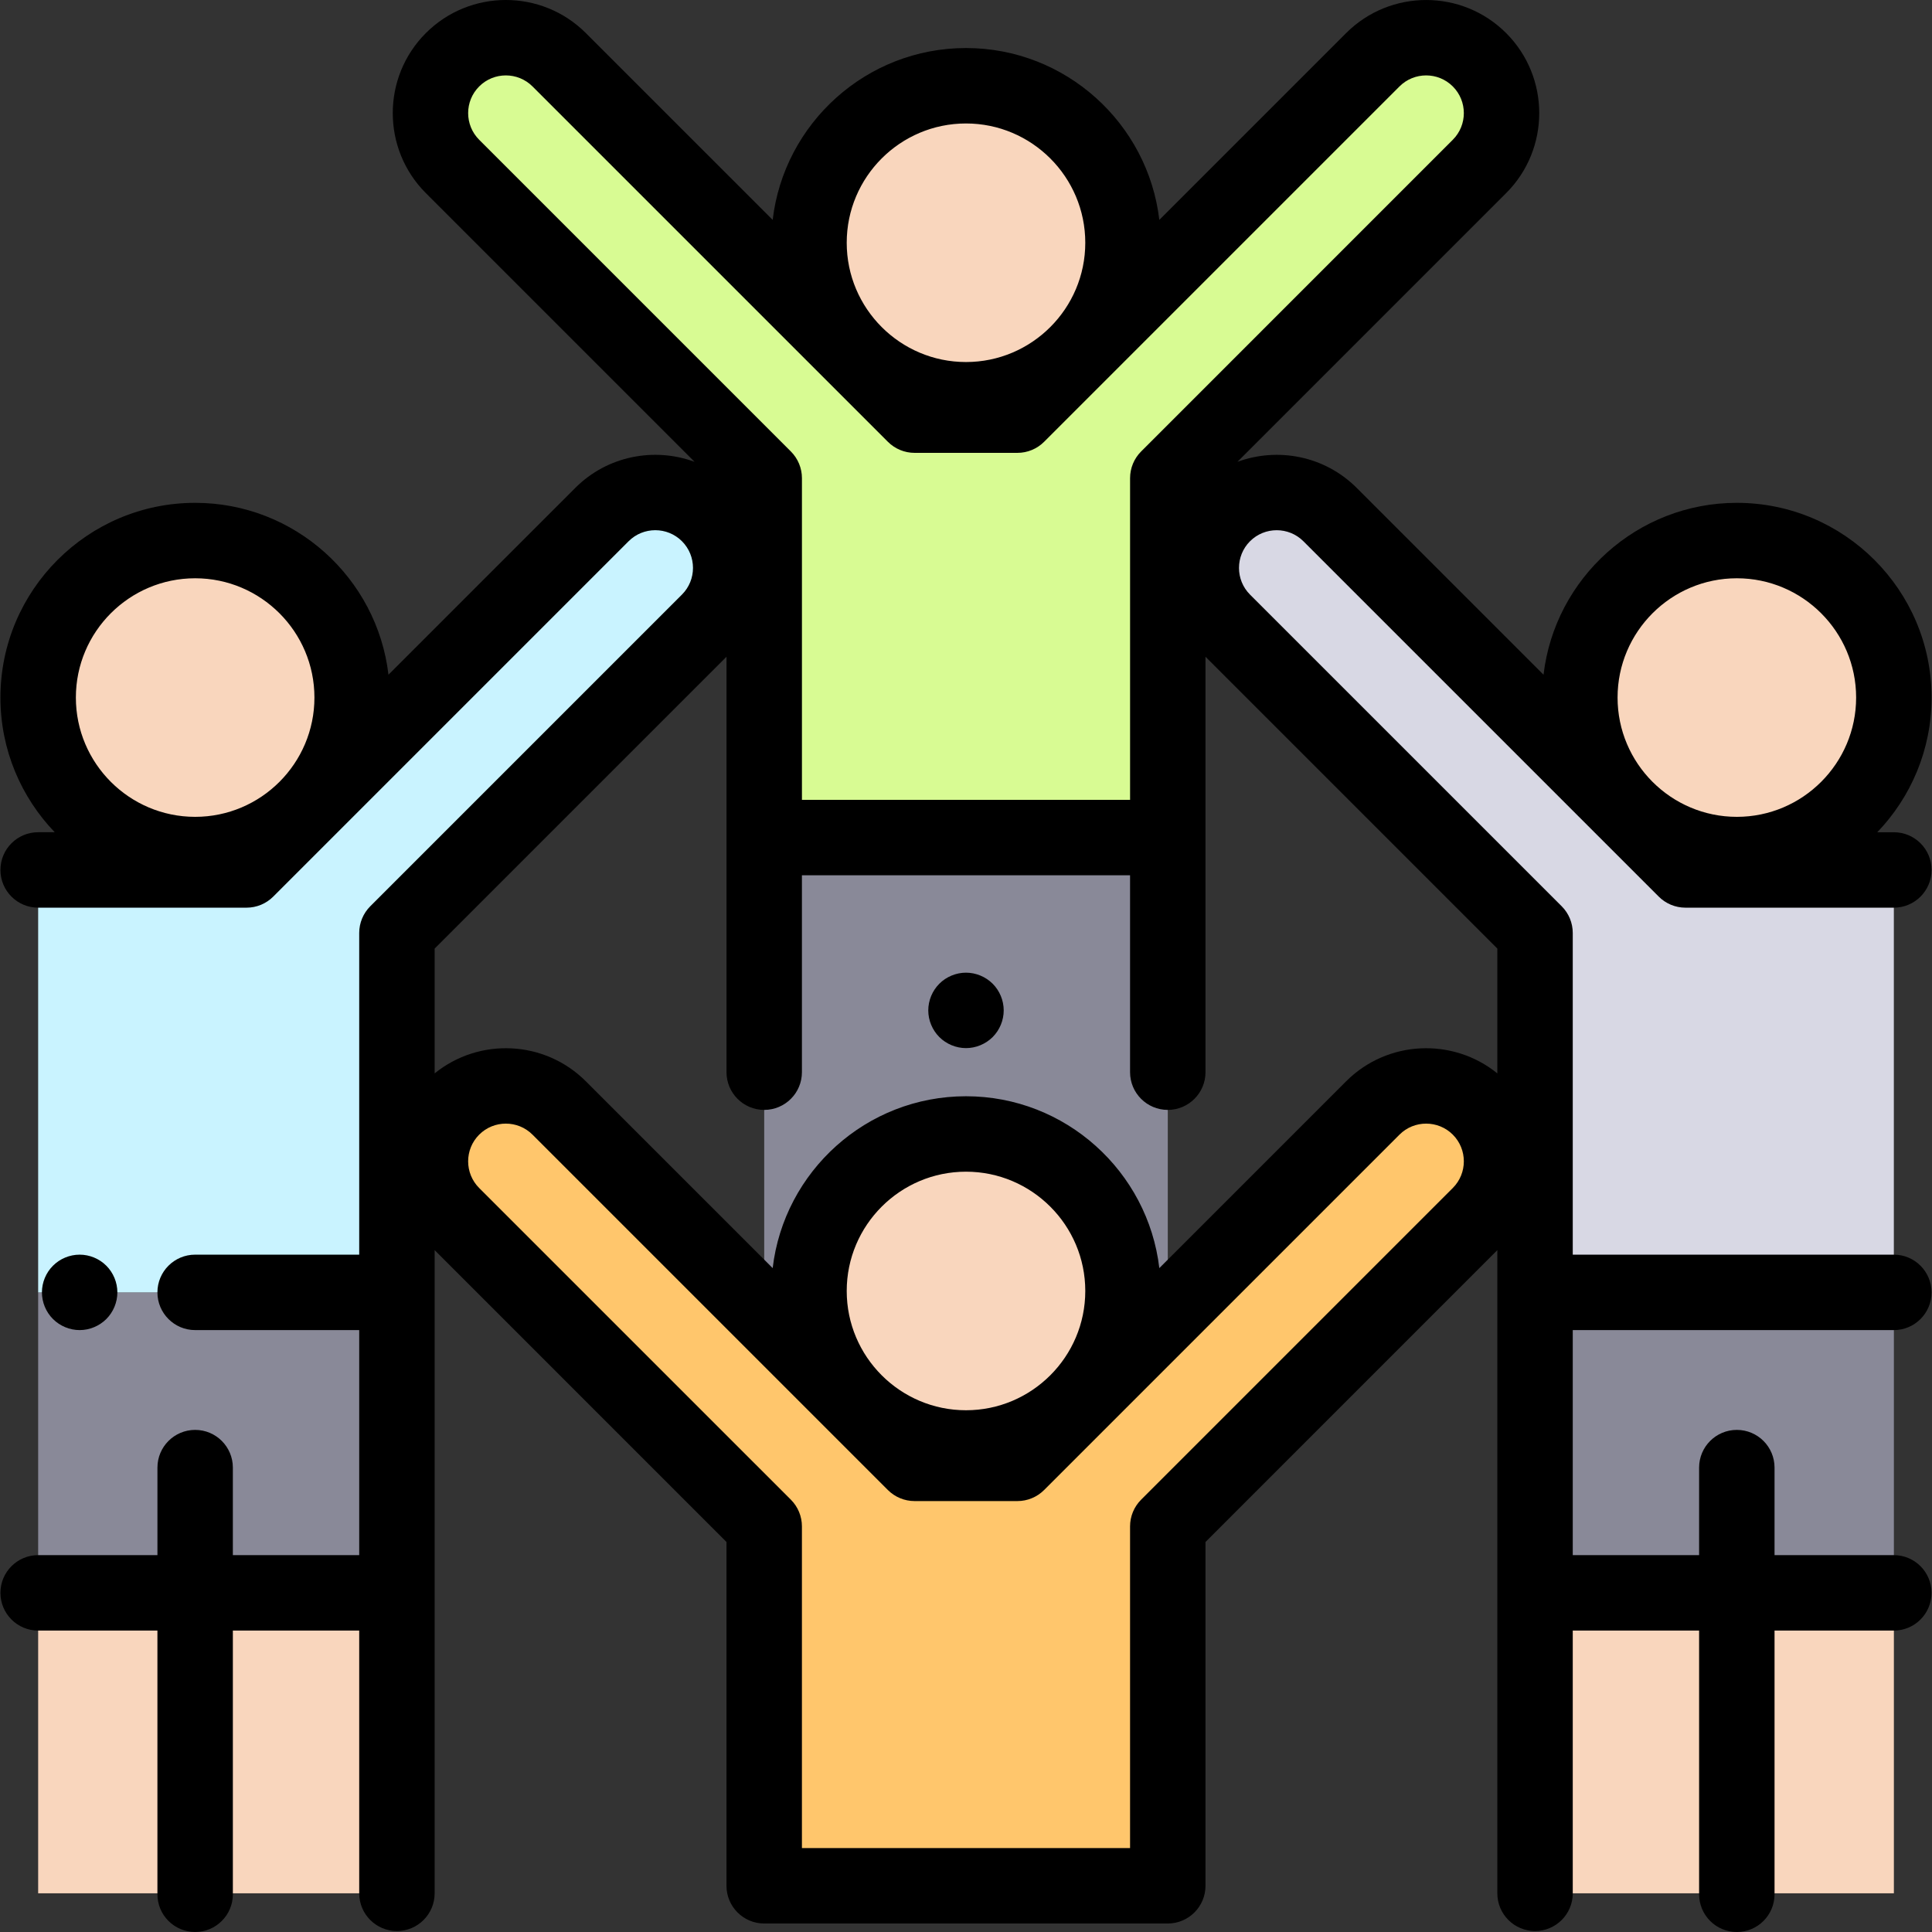
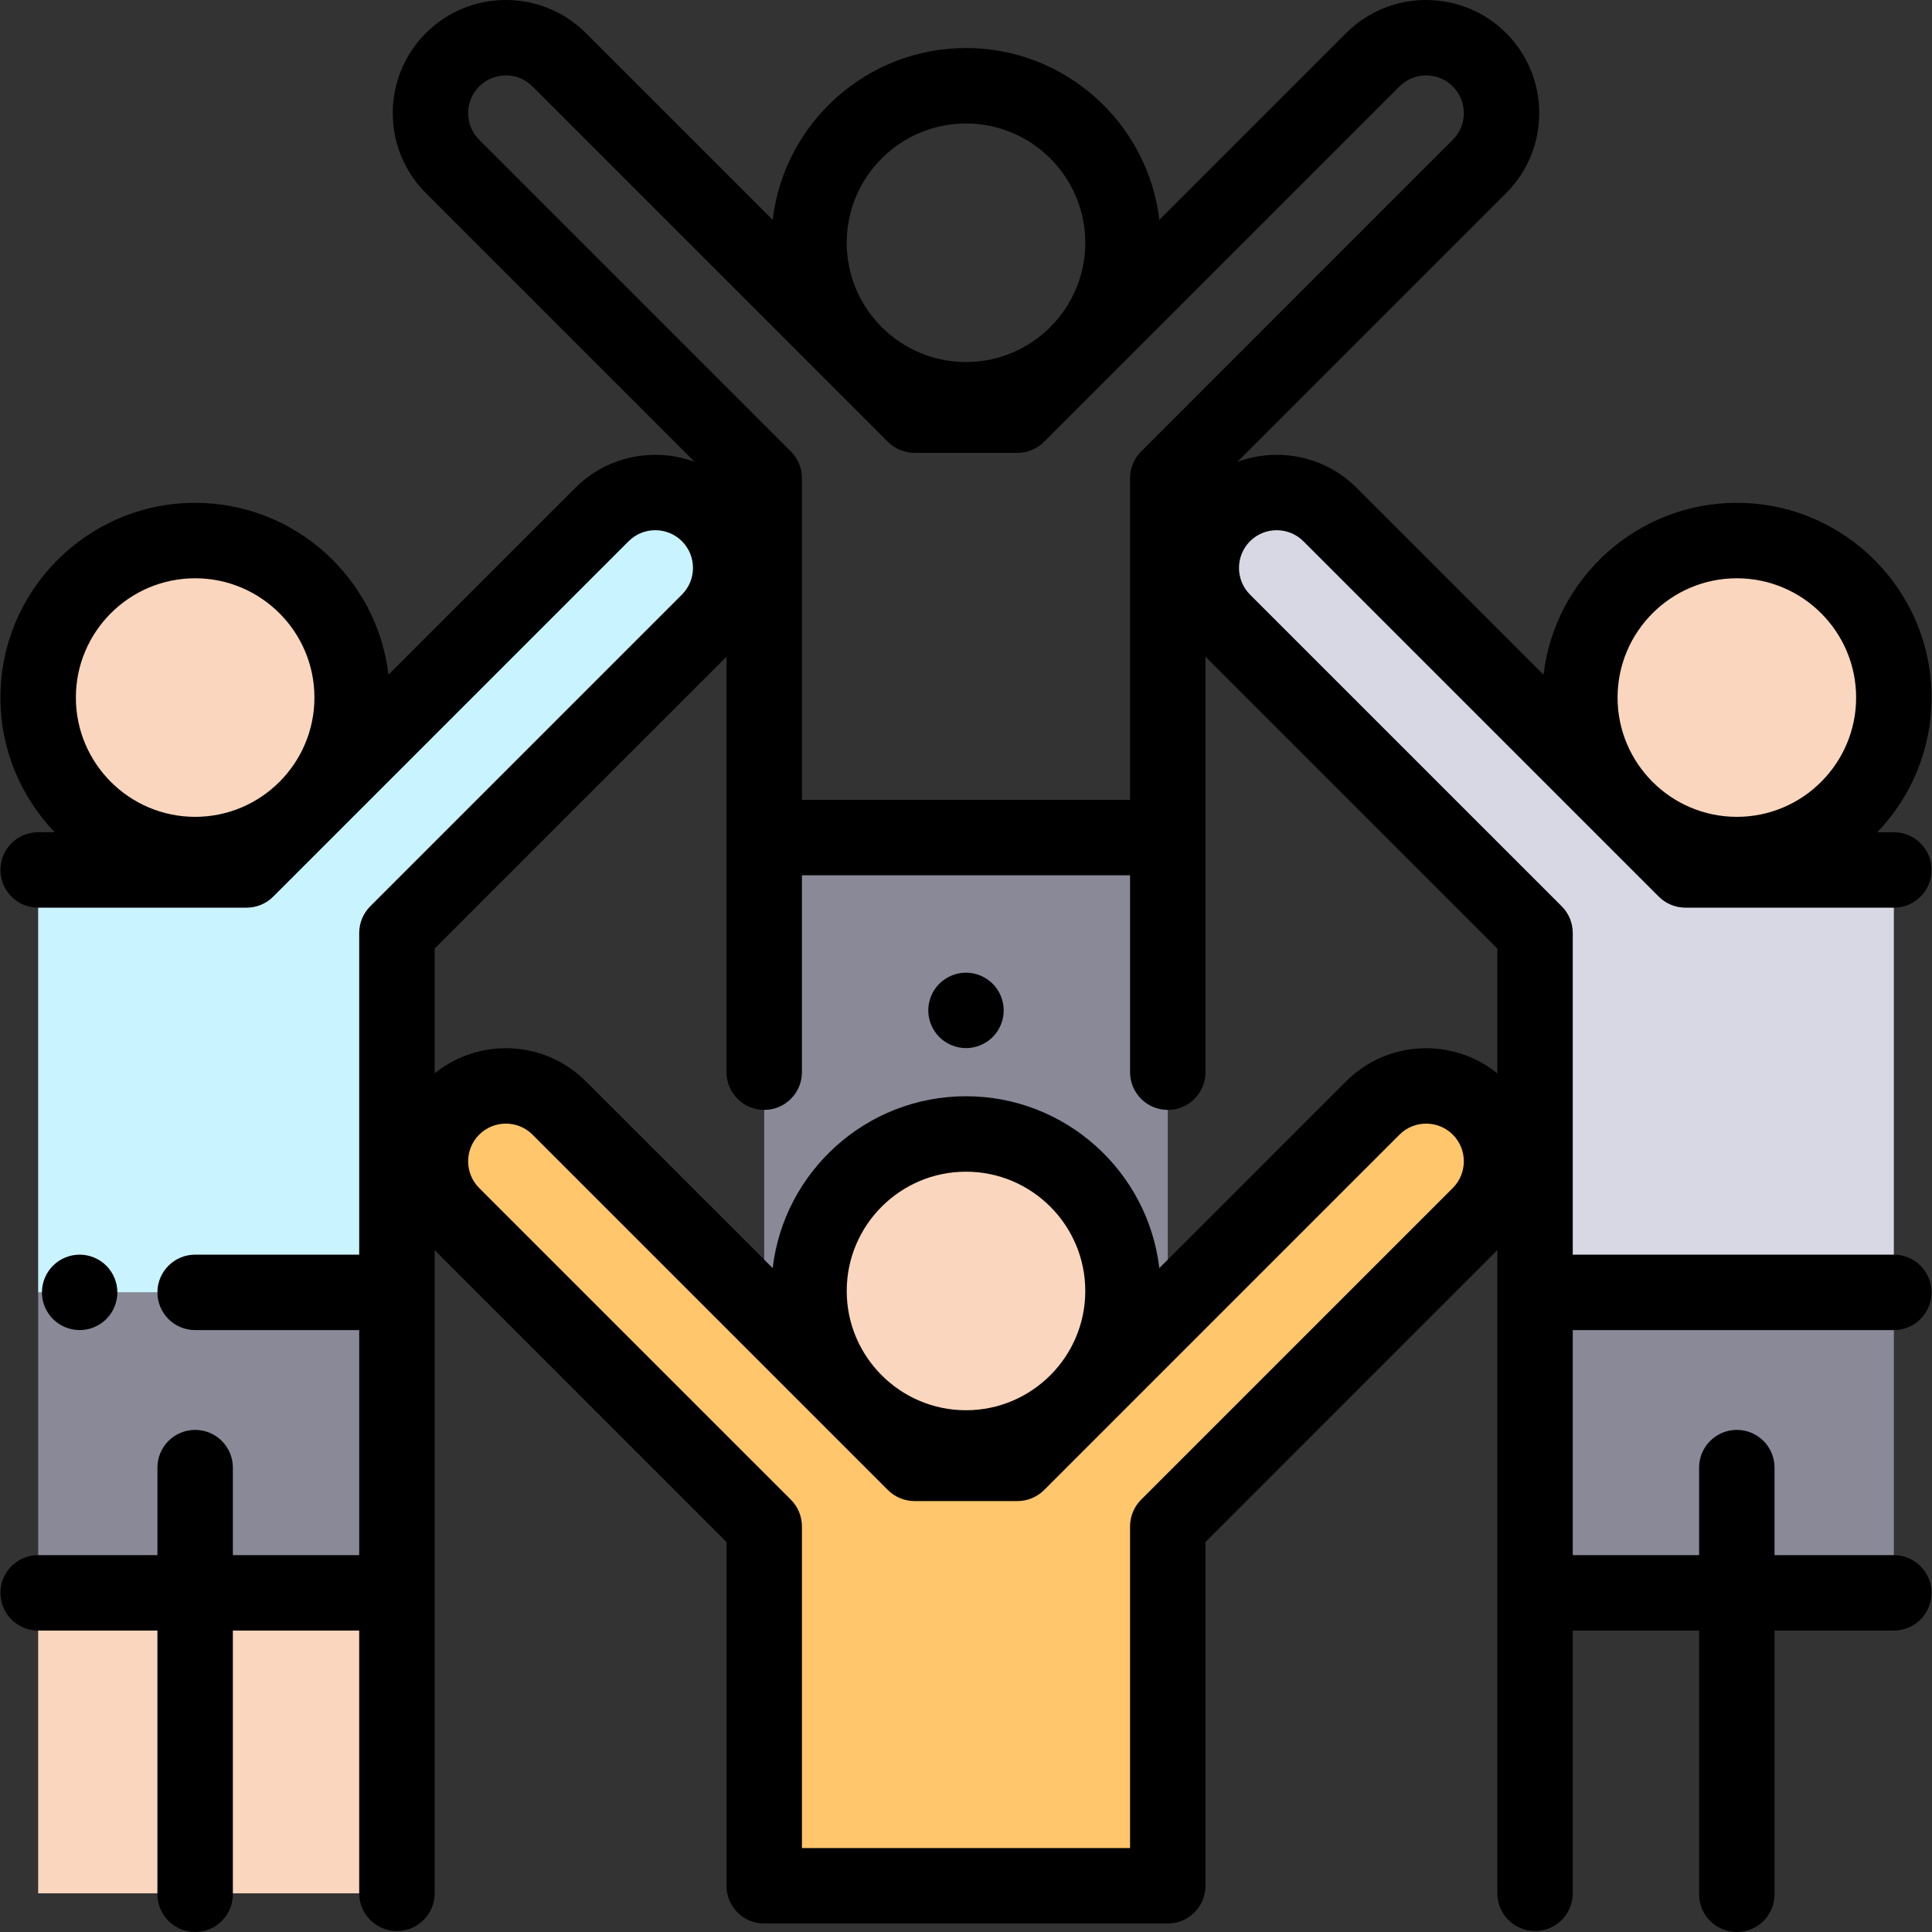
<svg xmlns="http://www.w3.org/2000/svg" width="108" height="108" viewBox="0 0 108 108" fill="none">
  <rect x="0" y="0" width="108" height="108" fill="#333333" stroke="none" />
  <g clip-path="url(#clip0)">
    <path d="M22.19 89.014H2.133V105.837H22.19V89.014Z" fill="#F9D6BD" />
    <path d="M22.19 72.244H2.133V89.014H22.19V72.244Z" fill="#898998" />
    <path d="M2.133 48.63H13.784L33.65 28.764C35.297 27.118 37.967 27.118 39.614 28.764C41.26 30.411 41.26 33.081 39.614 34.728L22.189 52.152V72.245H2.133" fill="#C9F3FF" />
    <path d="M82.704 61.937C81.058 60.291 78.387 60.291 76.741 61.937L56.874 81.803H51.125L31.259 61.937C29.613 60.291 26.942 60.291 25.296 61.937C23.649 63.584 23.649 66.254 25.296 67.901L42.72 85.325V105.417H65.28V85.325L82.704 67.901C84.351 66.254 84.351 63.584 82.704 61.937Z" fill="#FFC66C" />
    <path d="M65.28 46.821H42.72V73.397H65.28V46.821Z" fill="#898998" />
    <path d="M54 80.943C58.847 80.943 62.776 77.013 62.776 72.166C62.776 67.319 58.847 63.39 54 63.39C49.153 63.39 45.223 67.319 45.223 72.166C45.223 77.013 49.153 80.943 54 80.943Z" fill="#F9D6BD" />
-     <path d="M54 22.346C58.847 22.346 62.776 18.417 62.776 13.569C62.776 8.722 58.847 4.793 54 4.793C49.153 4.793 45.223 8.722 45.223 13.569C45.223 18.417 49.153 22.346 54 22.346Z" fill="#F9D6BD" />
-     <path d="M82.704 3.341C81.057 1.694 78.387 1.694 76.74 3.341L56.874 23.207H51.125L31.259 3.341C29.612 1.694 26.942 1.694 25.296 3.341C23.649 4.987 23.649 7.657 25.296 9.304L42.72 26.729V46.821H65.28V26.729L82.704 9.304C84.351 7.658 84.351 4.988 82.704 3.341Z" fill="#D8FB93" />
    <path d="M10.909 47.771C15.756 47.771 19.686 43.841 19.686 38.994C19.686 34.147 15.756 30.218 10.909 30.218C6.062 30.218 2.133 34.147 2.133 38.994C2.133 43.841 6.062 47.771 10.909 47.771Z" fill="#F9D6BD" />
-     <path d="M105.869 89.014H85.811V105.837H105.869V89.014Z" fill="#F9D6BD" />
+     <path d="M105.869 89.014H85.811V105.837V89.014Z" fill="#F9D6BD" />
    <path d="M105.869 72.244H85.811V89.014H105.869V72.244Z" fill="#898998" />
    <path d="M105.867 48.63H94.216L74.35 28.764C72.704 27.118 70.034 27.118 68.387 28.764C66.74 30.411 66.74 33.081 68.387 34.728L85.811 52.152V72.245H105.867" fill="#D8D8E4" />
    <path d="M97.091 47.771C101.939 47.771 105.868 43.841 105.868 38.994C105.868 34.147 101.939 30.218 97.091 30.218C92.244 30.218 88.315 34.147 88.315 38.994C88.315 43.841 92.244 47.771 97.091 47.771Z" fill="#F9D6BD" />
    <path d="M54 54.373C53.445 54.373 52.901 54.599 52.509 54.991C52.117 55.383 51.891 55.927 51.891 56.482C51.891 57.036 52.117 57.58 52.509 57.972C52.901 58.364 53.445 58.59 54 58.59C54.554 58.59 55.098 58.364 55.491 57.972C55.883 57.58 56.108 57.036 56.108 56.482C56.108 55.927 55.883 55.383 55.491 54.991C55.098 54.599 54.554 54.373 54 54.373Z" fill="black" />
    <path d="M72.859 30.255L92.725 50.121C93.121 50.517 93.657 50.739 94.216 50.739H105.867C107.032 50.739 107.976 49.795 107.976 48.631C107.976 47.466 107.032 46.523 105.867 46.523H104.941C106.818 44.566 107.976 41.913 107.976 38.994C107.976 32.992 103.093 28.109 97.091 28.109C91.521 28.109 86.918 32.315 86.284 37.717L75.841 27.274C74.041 25.474 71.419 24.99 69.174 25.816L84.195 10.795C86.661 8.329 86.661 4.316 84.195 1.85C81.729 -0.616 77.716 -0.616 75.249 1.85L64.807 12.292C64.172 6.891 59.569 2.685 54 2.685C48.43 2.685 43.827 6.891 43.193 12.292L32.75 1.85C30.284 -0.617 26.271 -0.617 23.805 1.85C21.339 4.316 21.339 8.329 23.805 10.795L38.826 25.816C36.581 24.989 33.958 25.474 32.159 27.274L21.716 37.716C21.081 32.315 16.479 28.109 10.909 28.109C4.907 28.109 0.024 32.992 0.024 38.994C0.024 41.913 1.181 44.566 3.059 46.522H2.132C0.968 46.522 0.024 47.466 0.024 48.631C0.024 49.795 0.968 50.739 2.132 50.739H13.783C14.343 50.739 14.879 50.517 15.274 50.121L35.14 30.255C35.962 29.433 37.3 29.433 38.122 30.255C38.944 31.077 38.944 32.415 38.122 33.237L20.698 50.661C20.303 51.057 20.08 51.593 20.08 52.152V70.136H10.909C9.744 70.136 8.8 71.08 8.8 72.244C8.8 73.408 9.744 74.353 10.909 74.353H20.08V86.932H13.017V82.04C13.017 80.876 12.073 79.932 10.909 79.932C9.745 79.932 8.801 80.876 8.801 82.04V86.933H2.132C0.968 86.933 0.024 87.877 0.024 89.041C0.024 90.205 0.968 91.15 2.132 91.15H8.8V105.891C8.8 107.055 9.744 107.999 10.909 107.999C12.073 107.999 13.017 107.055 13.017 105.891V91.15H20.08V105.838C20.08 107.002 21.024 107.946 22.188 107.946C23.353 107.946 24.297 107.002 24.297 105.838V89.041V89.015V72.244V69.883L40.611 86.198V105.416C40.611 106.58 41.555 107.525 42.719 107.525H65.279C66.444 107.525 67.388 106.58 67.388 105.416V86.198L83.702 69.883V72.244V89.015V89.041V105.838C83.702 107.002 84.646 107.946 85.81 107.946C86.975 107.946 87.918 107.002 87.918 105.838V91.15H94.981V105.891C94.981 107.055 95.925 108 97.09 108C98.254 108 99.198 107.055 99.198 105.891V91.15H105.866C107.03 91.15 107.974 90.206 107.974 89.041C107.974 87.877 107.03 86.933 105.866 86.933H99.198V82.04C99.198 80.876 98.254 79.932 97.09 79.932C95.925 79.932 94.981 80.876 94.981 82.04V86.933H87.918V74.353H105.866C107.031 74.353 107.975 73.409 107.975 72.245C107.975 71.081 107.031 70.136 105.866 70.136H87.918V52.153C87.918 51.594 87.696 51.057 87.301 50.662L69.876 33.238C69.055 32.416 69.055 31.078 69.876 30.256C70.699 29.434 72.037 29.434 72.859 30.255ZM97.091 32.326C100.767 32.326 103.759 35.317 103.759 38.994C103.759 42.67 100.767 45.662 97.091 45.662C93.414 45.662 90.423 42.67 90.423 38.994C90.423 35.317 93.414 32.326 97.091 32.326ZM10.909 32.326C14.586 32.326 17.577 35.317 17.577 38.994C17.577 42.67 14.586 45.662 10.909 45.662C7.232 45.662 4.241 42.67 4.241 38.994C4.241 35.317 7.232 32.326 10.909 32.326ZM54 6.902C57.676 6.902 60.668 9.893 60.668 13.57C60.668 17.247 57.676 20.238 54 20.238C50.323 20.238 47.332 17.247 47.332 13.57C47.332 9.893 50.323 6.902 54 6.902ZM26.787 4.832C27.608 4.01 28.946 4.01 29.768 4.832L49.635 24.698C50.03 25.093 50.566 25.315 51.126 25.315H56.875C57.434 25.315 57.97 25.093 58.365 24.698L78.232 4.832C79.053 4.01 80.391 4.01 81.213 4.832C82.035 5.654 82.035 6.991 81.213 7.813L63.789 25.238C63.394 25.633 63.172 26.169 63.172 26.729V44.712H44.829V26.729C44.829 26.169 44.606 25.633 44.211 25.238L26.787 7.814C25.964 6.991 25.964 5.653 26.787 4.832ZM81.213 66.409L63.789 83.834C63.394 84.229 63.171 84.765 63.171 85.325V103.308H44.828V85.325C44.828 84.765 44.606 84.229 44.211 83.834L26.786 66.41C25.964 65.588 25.964 64.25 26.786 63.428C27.608 62.605 28.946 62.605 29.768 63.428L49.634 83.294C50.03 83.689 50.566 83.911 51.125 83.911H56.874C57.434 83.911 57.97 83.689 58.365 83.294L78.231 63.428C79.053 62.605 80.391 62.606 81.213 63.427C82.035 64.25 82.035 65.588 81.213 66.409ZM54 78.834C50.323 78.834 47.332 75.843 47.332 72.166C47.332 68.489 50.323 65.498 54 65.498C57.676 65.498 60.668 68.489 60.668 72.166C60.668 75.843 57.676 78.834 54 78.834ZM83.702 53.026V60.003C81.221 57.99 77.558 58.138 75.249 60.446L64.807 70.888C64.172 65.487 59.569 61.281 54 61.281C48.43 61.281 43.827 65.487 43.193 70.888L32.75 60.446C30.442 58.138 26.779 57.99 24.297 60.003V53.026L40.612 36.712V46.821V59.936C40.612 61.1 41.556 62.044 42.72 62.044C43.884 62.044 44.828 61.1 44.828 59.936V48.929H63.171V59.936C63.171 61.1 64.115 62.044 65.28 62.044C66.444 62.044 67.388 61.1 67.388 59.936V46.821V36.712L83.702 53.026Z" fill="black" />
    <path d="M5.943 73.735C6.336 73.343 6.561 72.799 6.561 72.244C6.561 71.69 6.336 71.146 5.943 70.754C5.551 70.361 5.007 70.136 4.453 70.136C3.896 70.136 3.354 70.361 2.962 70.754C2.568 71.146 2.344 71.69 2.344 72.244C2.344 72.799 2.568 73.343 2.962 73.735C3.354 74.127 3.898 74.353 4.453 74.353C5.007 74.353 5.551 74.127 5.943 73.735Z" fill="black" />
  </g>
  <defs>
    <clipPath id="clip0">
      <rect width="108" height="108" fill="white" />
    </clipPath>
  </defs>
</svg>